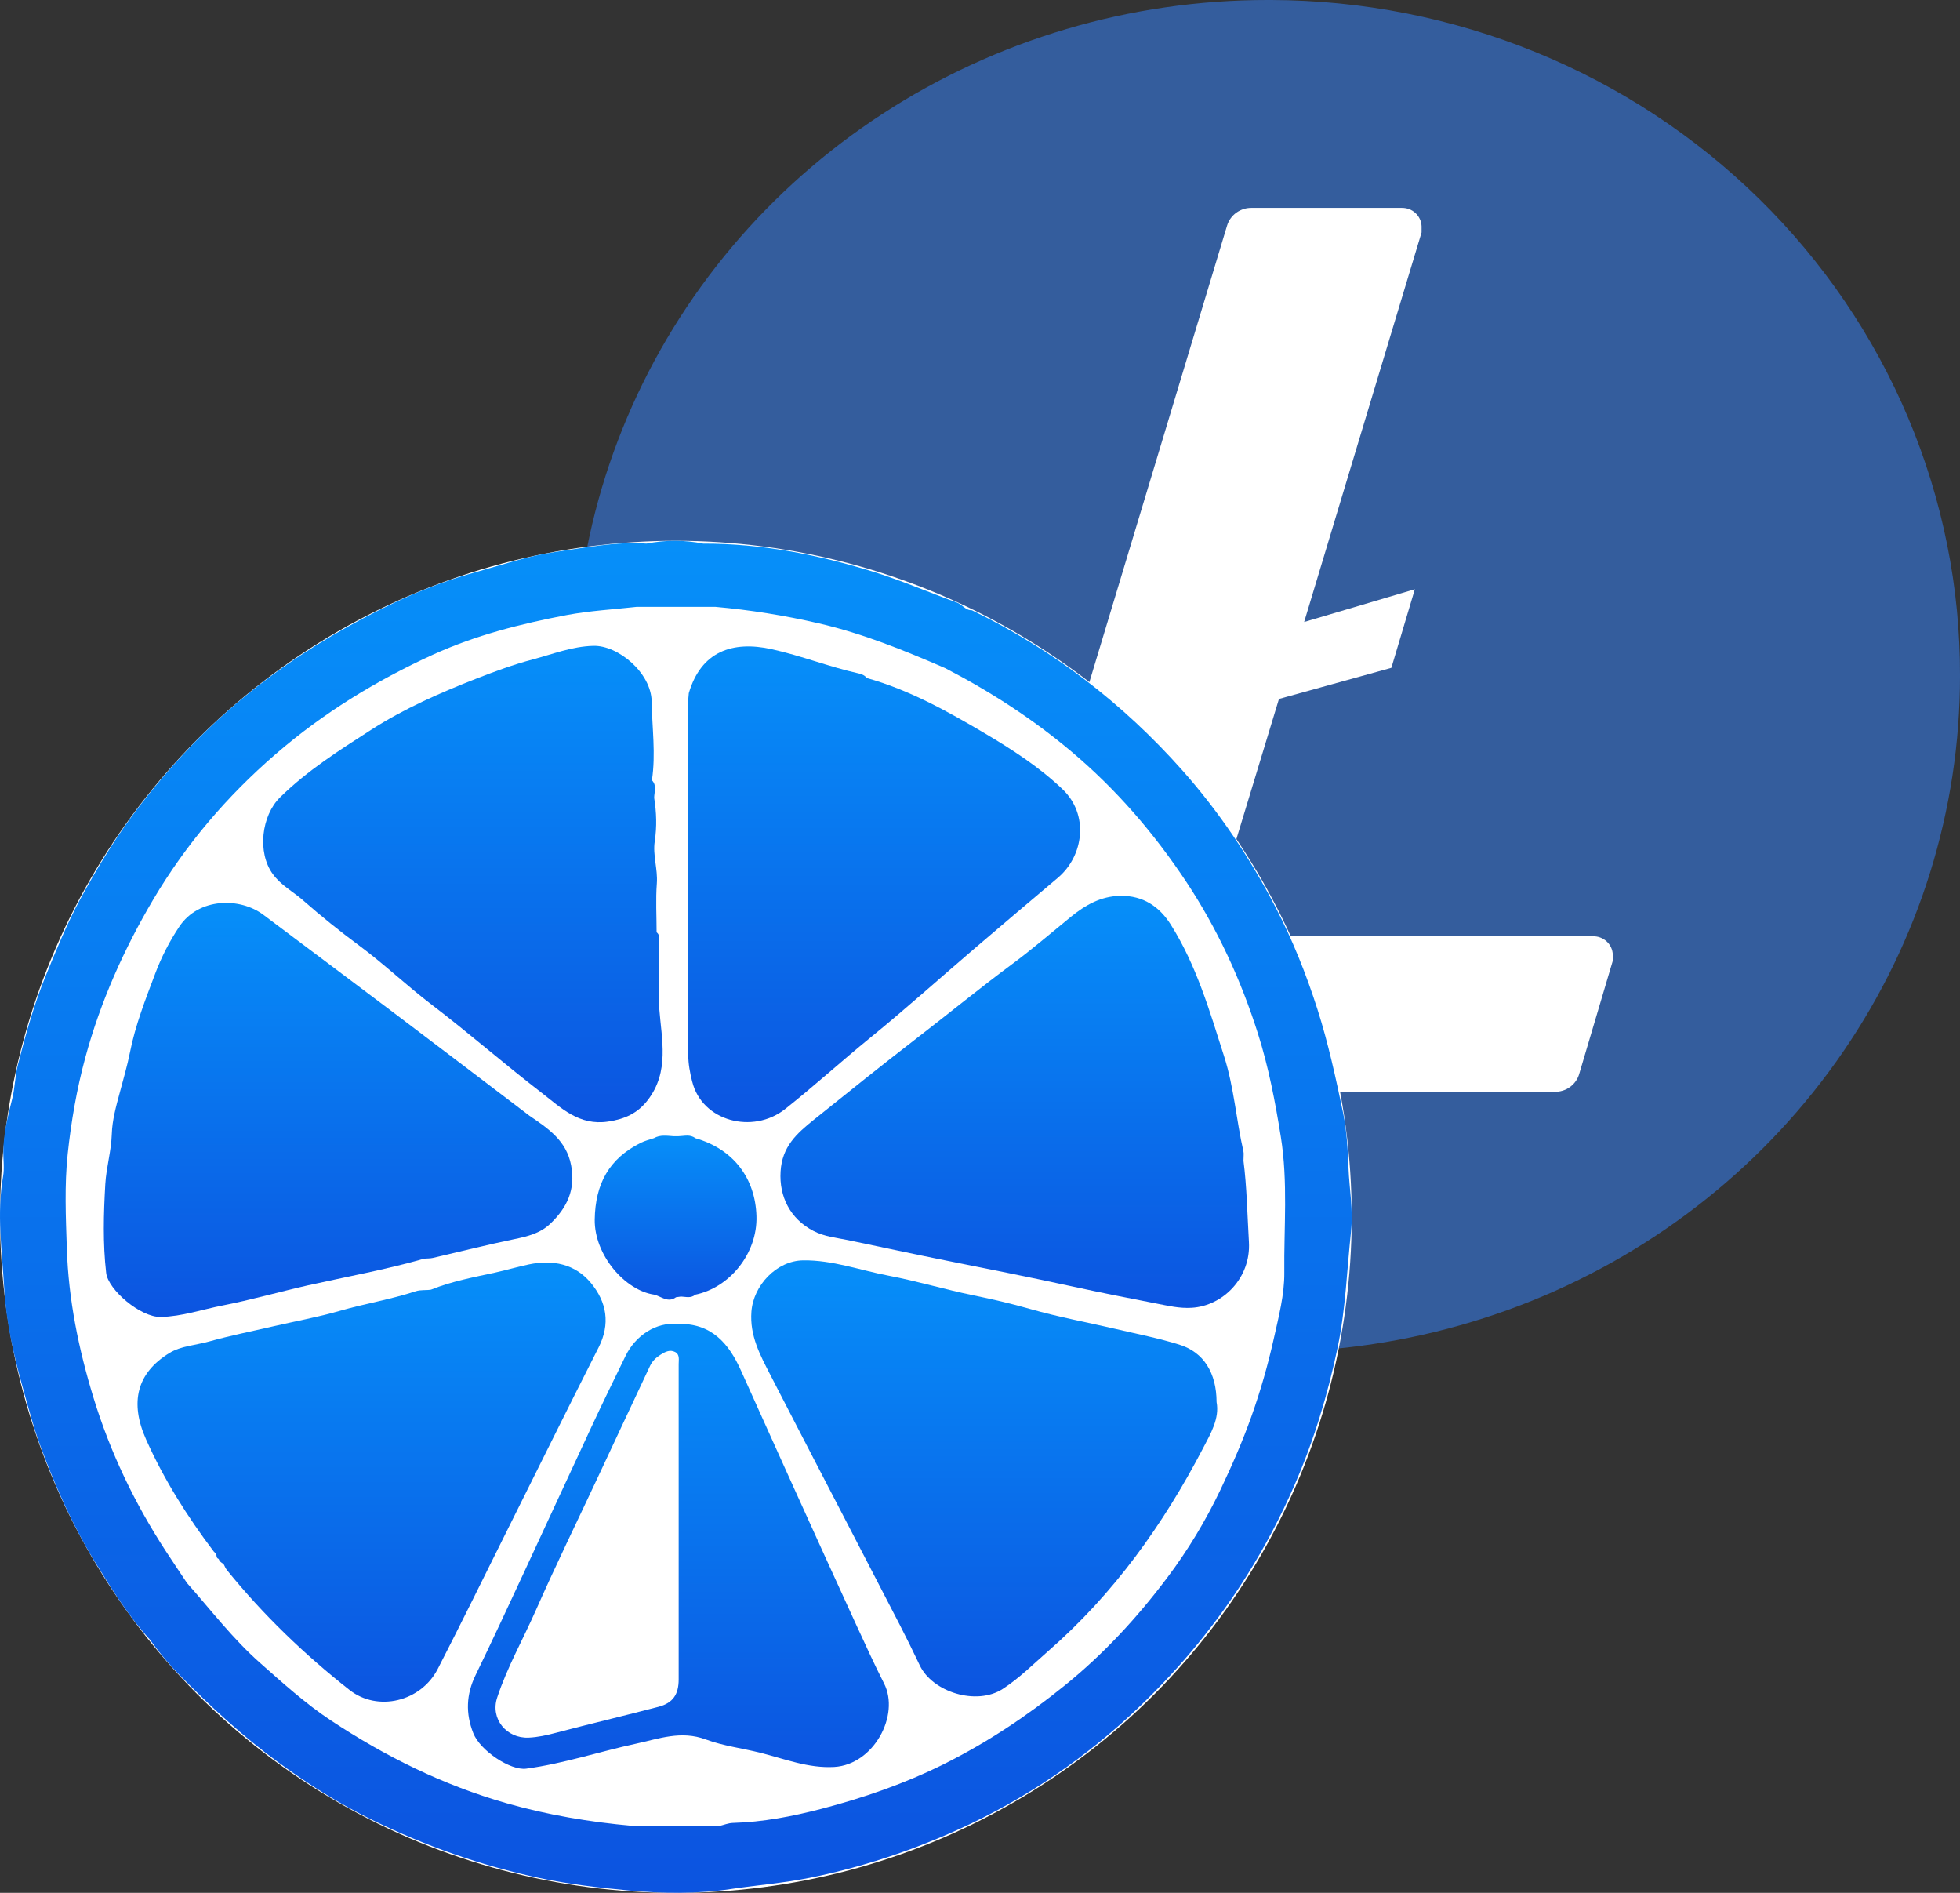
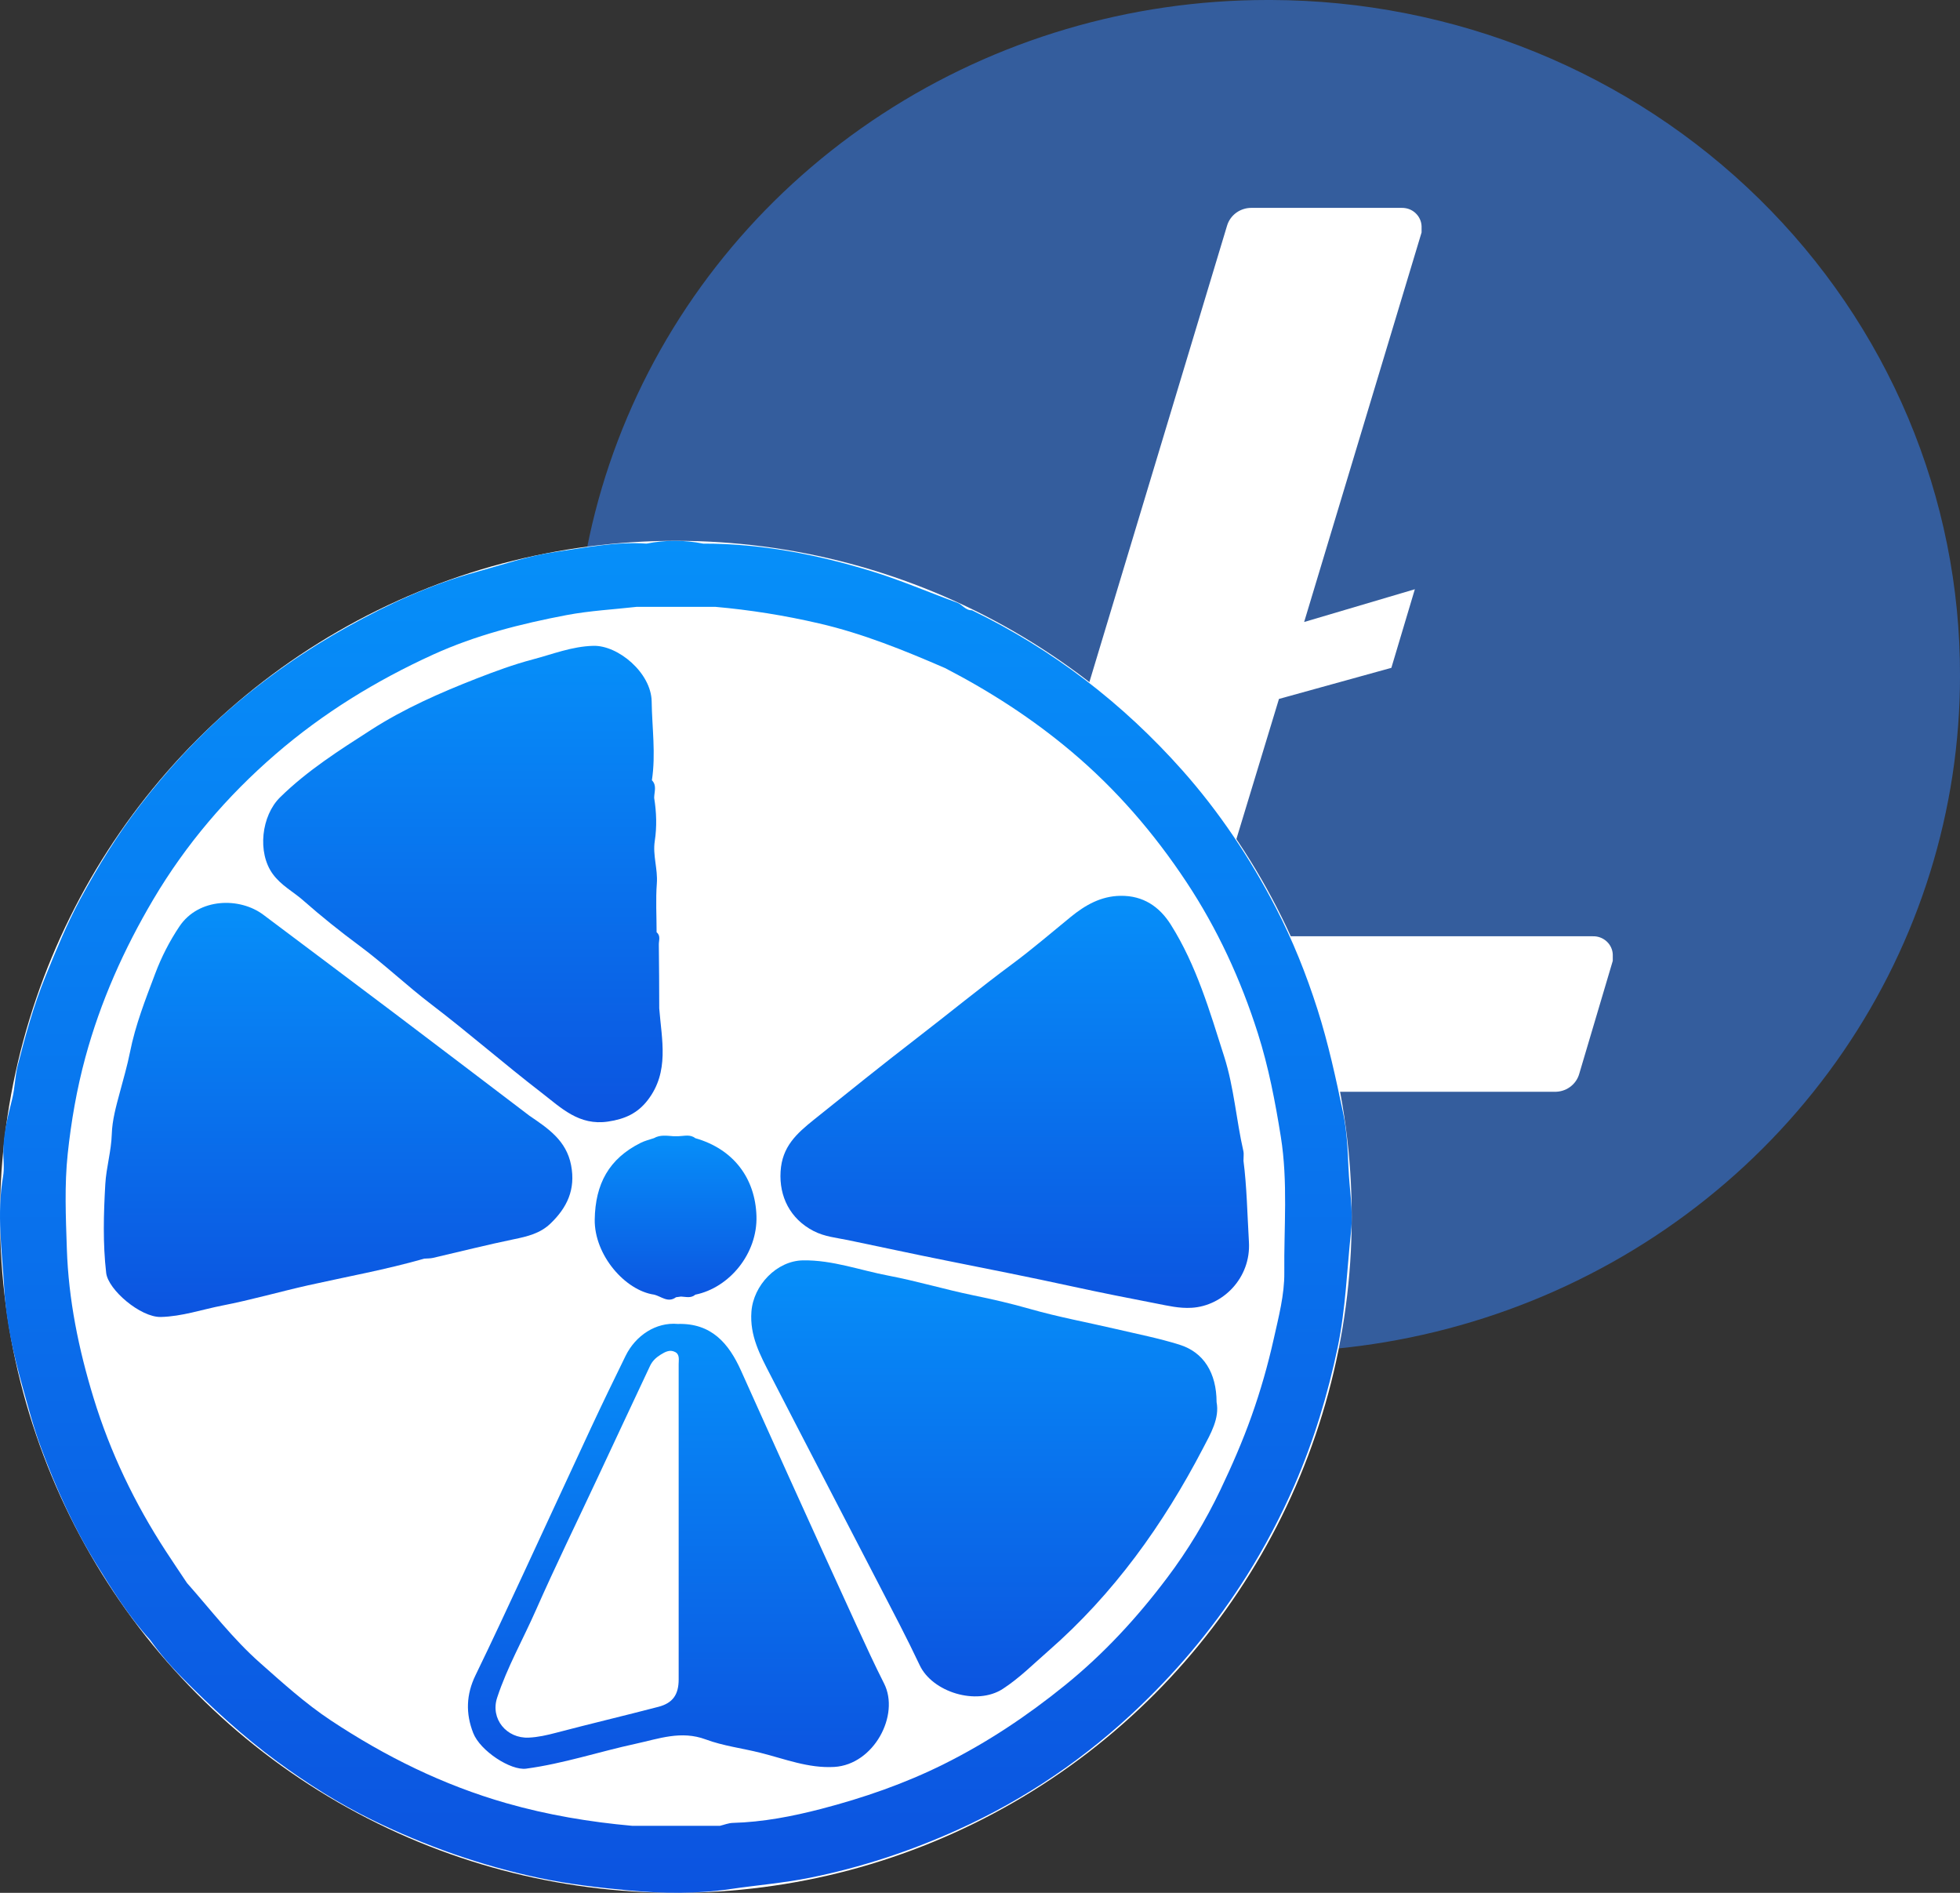
<svg xmlns="http://www.w3.org/2000/svg" width="58" height="56" viewBox="0 0 58 56" fill="none">
  <rect x="0" y="0" width="58" height="56" fill="#333333" stroke="none" />
  <g clip-path="url(#clip0_13_3391)">
    <path d="M37.5 37.835C47.596 37.835 55.781 29.85 55.781 20C55.781 10.15 47.596 2.165 37.5 2.165C27.404 2.165 19.219 10.15 19.219 20C19.219 29.85 27.404 37.835 37.5 37.835Z" fill="white" />
    <path d="M37.5 0C33.446 0 29.482 1.173 26.111 3.371C22.74 5.568 20.112 8.692 18.561 12.346C17.009 16.001 16.603 20.022 17.394 23.902C18.185 27.781 20.137 31.345 23.004 34.142C25.871 36.939 29.524 38.844 33.501 39.616C37.477 40.387 41.599 39.991 45.345 38.478C49.091 36.964 52.293 34.4 54.545 31.111C56.798 27.822 58 23.956 58 20C58.008 17.381 57.487 14.787 56.467 12.364C55.447 9.942 53.948 7.739 52.055 5.882C50.163 4.025 47.914 2.549 45.437 1.54C42.96 0.531 40.303 0.008 37.619 0H37.5ZM37.847 20.678L35.713 27.7H47.13C47.205 27.697 47.281 27.709 47.352 27.735C47.422 27.761 47.487 27.8 47.543 27.851C47.598 27.901 47.642 27.961 47.674 28.029C47.705 28.096 47.723 28.168 47.725 28.242V28.426L46.733 31.768C46.689 31.926 46.591 32.064 46.456 32.161C46.321 32.258 46.156 32.307 45.988 32.3H28.516L31.444 22.567L28.168 23.535L28.913 21.308L32.189 20.339L36.309 6.683C36.354 6.526 36.452 6.388 36.587 6.291C36.722 6.195 36.886 6.145 37.053 6.15H41.471C41.547 6.148 41.622 6.16 41.693 6.185C41.764 6.211 41.829 6.25 41.884 6.301C41.939 6.351 41.984 6.412 42.015 6.479C42.047 6.546 42.064 6.619 42.067 6.692V6.877L38.592 18.402L41.868 17.433L41.173 19.758L37.847 20.678Z" fill="#345D9D" />
  </g>
  <g clip-path="url(#clip1_13_3391)">
    <circle cx="20" cy="36" r="20" fill="white" />
    <path d="M39.904 34.563C39.882 34.017 39.857 33.463 39.746 32.931C39.53 31.899 39.308 30.869 38.985 29.858C38.654 28.822 38.253 27.819 37.755 26.858C36.997 25.394 36.086 24.028 34.99 22.793C33.225 20.806 31.155 19.216 28.761 18.054C28.572 18.062 28.477 17.885 28.323 17.829C27.482 17.524 26.662 17.167 25.803 16.903C24.172 16.403 22.518 16.079 20.808 16.083C20.249 15.972 19.691 15.972 19.132 16.083C18.218 16.019 17.322 16.203 16.429 16.331C15.629 16.445 14.851 16.715 14.066 16.931C12.728 17.299 11.485 17.877 10.286 18.543C9.045 19.232 7.874 20.043 6.798 20.981C5.817 21.837 4.945 22.788 4.148 23.82C3.471 24.696 2.9 25.631 2.375 26.599C1.98 27.33 1.668 28.097 1.353 28.868C0.999 29.735 0.754 30.622 0.525 31.521C0.443 31.845 0.442 32.185 0.364 32.498C0.233 33.021 0.1 33.535 0.098 34.077C0.098 34.318 0.132 34.565 0.092 34.799C-0.103 35.913 0.063 37.028 0.126 38.133C0.182 39.1 0.397 40.062 0.661 41.008C0.832 41.622 0.994 42.24 1.215 42.834C1.655 44.022 2.175 45.18 2.841 46.26C3.324 47.043 3.814 47.828 4.44 48.513C4.718 48.903 5.027 49.267 5.364 49.608C6.254 50.51 7.179 51.365 8.208 52.119C9.103 52.775 10.031 53.363 11.02 53.846C12.596 54.616 14.236 55.195 15.965 55.561C16.851 55.748 17.745 55.849 18.631 55.931C19.615 56.023 20.622 56.035 21.616 55.888C22.397 55.773 23.18 55.711 23.96 55.555C25.48 55.25 26.939 54.767 28.338 54.135C30.354 53.224 32.166 51.987 33.765 50.448C34.961 49.298 36.005 48.029 36.891 46.621C37.432 45.761 37.902 44.864 38.305 43.94C38.876 42.628 39.291 41.261 39.586 39.852C39.822 38.718 39.857 37.569 39.98 36.428C40.048 35.804 39.93 35.184 39.905 34.562L39.904 34.563ZM4.903 47.717C4.973 47.641 5.04 47.562 5.102 47.48C5.039 47.562 4.973 47.641 4.903 47.717ZM20.776 54.082C20.835 54.087 20.895 54.091 20.954 54.091C20.896 54.091 20.836 54.086 20.776 54.082ZM38.005 37.653C38.011 38.304 37.837 38.963 37.693 39.608C37.52 40.383 37.302 41.146 37.034 41.899C36.769 42.644 36.454 43.364 36.116 44.074C35.678 44.993 35.149 45.87 34.537 46.681C33.654 47.854 32.664 48.93 31.512 49.861C30.397 50.764 29.218 51.55 27.936 52.189C26.774 52.769 25.552 53.191 24.299 53.517C23.442 53.739 22.573 53.907 21.682 53.931C21.556 53.935 21.43 53.987 21.305 54.017C20.439 54.017 19.572 54.017 18.706 54.017C17.445 53.904 16.201 53.695 14.983 53.347C13.116 52.813 11.397 51.964 9.785 50.895C9.034 50.397 8.367 49.791 7.692 49.194C6.886 48.481 6.24 47.631 5.533 46.833C5.428 47.011 5.318 47.187 5.197 47.355C5.318 47.188 5.428 47.012 5.533 46.833C5.323 46.518 5.112 46.206 4.906 45.89C3.986 44.477 3.264 42.975 2.768 41.356C2.326 39.911 2.027 38.454 1.978 36.94C1.947 36.003 1.905 35.061 2.004 34.134C2.106 33.175 2.272 32.219 2.526 31.282C2.975 29.628 3.669 28.076 4.536 26.61C5.498 24.984 6.717 23.555 8.152 22.315C9.56 21.097 11.134 20.133 12.819 19.365C14.075 18.793 15.416 18.454 16.769 18.197C17.453 18.068 18.155 18.031 18.848 17.953C19.619 17.953 20.392 17.953 21.163 17.953C22.199 18.045 23.221 18.208 24.238 18.444C25.535 18.744 26.754 19.24 27.966 19.765C29.299 20.455 30.55 21.262 31.702 22.232C33.031 23.351 34.149 24.647 35.105 26.09C36.028 27.483 36.72 28.988 37.224 30.576C37.54 31.572 37.736 32.594 37.902 33.631C38.117 34.975 37.991 36.313 38.005 37.652L38.005 37.653Z" fill="url(#paint0_linear_13_3391)" />
    <path d="M36.797 34.343C36.797 34.204 36.811 34.129 36.795 34.061C36.582 33.132 36.518 32.176 36.227 31.262C35.799 29.919 35.406 28.561 34.647 27.357C34.312 26.825 33.831 26.493 33.157 26.503C32.574 26.511 32.109 26.782 31.683 27.129C31.111 27.595 30.55 28.079 29.96 28.516C28.994 29.232 28.065 29.994 27.113 30.727C26.094 31.512 25.092 32.319 24.089 33.123C23.567 33.542 23.143 33.925 23.099 34.659C23.053 35.4 23.383 36.061 24.072 36.418C24.401 36.589 24.759 36.62 25.093 36.689C26.063 36.889 27.032 37.102 28.004 37.295C29.253 37.544 30.502 37.792 31.747 38.063C32.574 38.243 33.406 38.408 34.235 38.568C34.559 38.63 34.898 38.714 35.265 38.691C36.19 38.636 37.021 37.807 36.958 36.743C36.91 35.92 36.895 35.097 36.797 34.344V34.343Z" fill="url(#paint1_linear_13_3391)" />
    <path d="M34.905 39.783C34.288 39.591 33.651 39.466 33.022 39.319C32.173 39.121 31.314 38.964 30.478 38.725C29.926 38.567 29.365 38.437 28.809 38.324C27.967 38.151 27.144 37.903 26.299 37.742C25.455 37.583 24.64 37.275 23.764 37.288C22.984 37.299 22.294 38.024 22.236 38.804C22.182 39.518 22.494 40.091 22.796 40.677C23.858 42.741 24.934 44.8 26 46.862C26.413 47.659 26.833 48.454 27.216 49.266C27.588 50.059 28.896 50.471 29.673 49.967C30.168 49.646 30.579 49.231 31.018 48.848C32.955 47.158 34.423 45.106 35.603 42.841C35.826 42.414 36.093 41.963 36.001 41.482C35.999 40.619 35.62 40.006 34.905 39.784V39.783Z" fill="url(#paint2_linear_13_3391)" />
    <path d="M8.974 26.641C9.507 27.11 10.064 27.556 10.638 27.981C11.372 28.526 12.039 29.163 12.768 29.718C13.875 30.562 14.922 31.479 16.025 32.328C16.605 32.775 17.131 33.31 17.993 33.182C18.49 33.109 18.869 32.937 19.17 32.544C19.815 31.704 19.58 30.76 19.508 29.833C19.505 29.204 19.506 28.575 19.496 27.945C19.494 27.824 19.558 27.683 19.43 27.582C19.43 27.099 19.401 26.615 19.437 26.136C19.469 25.712 19.312 25.304 19.375 24.888C19.441 24.457 19.427 24.033 19.358 23.606C19.358 23.43 19.445 23.241 19.291 23.084C19.41 22.306 19.295 21.529 19.284 20.752C19.27 19.905 18.29 19.087 17.557 19.107C16.921 19.124 16.353 19.355 15.762 19.51C15.198 19.659 14.646 19.863 14.101 20.075C13.02 20.498 11.956 20.965 10.977 21.595C10.038 22.199 9.098 22.794 8.288 23.589C7.737 24.129 7.605 25.222 8.075 25.862C8.326 26.203 8.68 26.381 8.975 26.641H8.974Z" fill="url(#paint3_linear_13_3391)" />
    <path d="M6.578 38.625C7.432 38.459 8.271 38.217 9.119 38.026C10.266 37.77 11.424 37.561 12.556 37.237C12.64 37.23 12.726 37.234 12.808 37.216C13.608 37.031 14.404 36.829 15.208 36.663C15.603 36.582 15.982 36.492 16.283 36.205C16.78 35.732 17.038 35.192 16.9 34.474C16.759 33.737 16.213 33.382 15.667 33.009C14.335 31.997 13.005 30.984 11.67 29.976C10.382 29.003 9.086 28.037 7.796 27.066C7.096 26.538 5.879 26.56 5.31 27.408C5.015 27.848 4.777 28.314 4.591 28.809C4.304 29.571 4.006 30.325 3.846 31.132C3.767 31.529 3.65 31.927 3.545 32.322C3.435 32.729 3.32 33.145 3.308 33.551C3.293 34.057 3.145 34.534 3.116 35.034C3.066 35.911 3.041 36.785 3.142 37.66C3.2 38.158 4.157 38.976 4.758 38.963C5.388 38.948 5.973 38.743 6.578 38.625Z" fill="url(#paint4_linear_13_3391)" />
-     <path d="M20.484 32C20.774 33.175 22.279 33.566 23.235 32.81C24.092 32.131 24.899 31.395 25.746 30.706C26.817 29.835 27.844 28.911 28.893 28.014C29.694 27.33 30.497 26.649 31.302 25.971C32.074 25.32 32.232 24.097 31.439 23.346C30.743 22.684 29.946 22.171 29.126 21.686C28.019 21.033 26.899 20.409 25.65 20.059C25.59 19.98 25.503 19.944 25.412 19.924C24.541 19.731 23.712 19.399 22.836 19.206C21.67 18.949 20.746 19.276 20.383 20.506C20.374 20.638 20.355 20.77 20.355 20.903C20.356 24.339 20.356 27.774 20.367 31.21C20.367 31.474 20.416 31.733 20.483 32.001L20.484 32Z" fill="url(#paint5_linear_13_3391)" />
-     <path d="M17.711 39.871C18.07 39.166 17.953 38.519 17.486 37.957C17.019 37.393 16.359 37.261 15.65 37.408C15.315 37.479 14.984 37.576 14.649 37.65C14.01 37.789 13.367 37.907 12.756 38.154C12.606 38.181 12.458 38.151 12.299 38.203C11.563 38.445 10.797 38.568 10.051 38.783C9.41 38.968 8.744 39.088 8.09 39.239C7.453 39.387 6.81 39.514 6.181 39.69C5.788 39.8 5.358 39.816 5.007 40.033C4.053 40.62 3.83 41.486 4.325 42.592C4.851 43.77 5.542 44.867 6.324 45.9C6.349 45.925 6.374 45.951 6.399 45.976C6.411 46.03 6.398 46.096 6.469 46.12C6.495 46.192 6.548 46.236 6.614 46.267C6.648 46.33 6.673 46.4 6.718 46.454C7.788 47.776 9.01 48.95 10.343 49.998C11.177 50.653 12.455 50.345 12.953 49.377C13.648 48.028 14.315 46.664 14.993 45.306C15.899 43.494 16.793 41.676 17.711 39.87V39.871Z" fill="url(#paint6_linear_13_3391)" />
    <path d="M25.371 48.144C24.693 46.667 24.021 45.188 23.351 43.708C22.874 42.656 22.402 41.601 21.927 40.548C21.565 39.744 21.053 39.14 20.055 39.169C19.412 39.112 18.808 39.509 18.511 40.116C18.168 40.816 17.827 41.518 17.497 42.226C16.825 43.666 16.162 45.11 15.492 46.55C15.023 47.558 14.556 48.566 14.07 49.565C13.795 50.132 13.776 50.693 14.004 51.273C14.21 51.8 15.112 52.388 15.57 52.326C16.673 52.178 17.727 51.824 18.809 51.59C19.502 51.44 20.155 51.19 20.886 51.462C21.402 51.654 21.962 51.721 22.499 51.856C23.221 52.036 23.919 52.32 24.69 52.275C25.861 52.204 26.634 50.74 26.162 49.808C25.885 49.261 25.628 48.703 25.372 48.145L25.371 48.144ZM20.083 45.093C20.083 46.624 20.083 48.154 20.083 49.685C20.083 50.131 19.913 50.384 19.486 50.496C18.476 50.76 17.458 51 16.448 51.266C16.181 51.336 15.924 51.395 15.646 51.408C14.991 51.438 14.504 50.853 14.712 50.224C15.008 49.325 15.478 48.5 15.858 47.637C16.441 46.317 17.076 45.02 17.688 43.712C18.204 42.611 18.718 41.509 19.236 40.41C19.303 40.269 19.408 40.166 19.548 40.079C19.692 39.989 19.825 39.922 19.977 39.999C20.12 40.071 20.083 40.229 20.083 40.358C20.084 41.937 20.083 43.516 20.083 45.094V45.093Z" fill="url(#paint7_linear_13_3391)" />
    <path d="M18.956 33.813C18.023 34.279 17.616 35.024 17.599 36.08C17.584 37.129 18.496 38.178 19.355 38.302C19.569 38.353 19.765 38.556 20.005 38.379C20.053 38.372 20.102 38.366 20.151 38.359C20.296 38.365 20.447 38.416 20.576 38.303C21.585 38.098 22.42 37.087 22.385 35.976C22.351 34.873 21.719 33.999 20.575 33.673C20.422 33.552 20.247 33.611 20.078 33.615C20.028 33.615 19.978 33.615 19.928 33.615C19.733 33.602 19.536 33.567 19.352 33.672C19.219 33.718 19.079 33.75 18.955 33.813H18.956Z" fill="url(#paint8_linear_13_3391)" />
  </g>
  <defs>
    <linearGradient id="paint0_linear_13_3391" x1="20" y1="15.999" x2="20" y2="55.999" gradientUnits="userSpaceOnUse">
      <stop stop-color="#068FF9" />
      <stop offset="1" stop-color="#0C54E0" />
    </linearGradient>
    <linearGradient id="paint1_linear_13_3391" x1="30.028" y1="26.502" x2="30.028" y2="38.695" gradientUnits="userSpaceOnUse">
      <stop stop-color="#068FF9" />
      <stop offset="1" stop-color="#0C54E0" />
    </linearGradient>
    <linearGradient id="paint2_linear_13_3391" x1="29.124" y1="37.288" x2="29.124" y2="50.188" gradientUnits="userSpaceOnUse">
      <stop stop-color="#068FF9" />
      <stop offset="1" stop-color="#0C54E0" />
    </linearGradient>
    <linearGradient id="paint3_linear_13_3391" x1="13.698" y1="19.106" x2="13.698" y2="33.201" gradientUnits="userSpaceOnUse">
      <stop stop-color="#068FF9" />
      <stop offset="1" stop-color="#0C54E0" />
    </linearGradient>
    <linearGradient id="paint4_linear_13_3391" x1="10.005" y1="26.712" x2="10.005" y2="38.963" gradientUnits="userSpaceOnUse">
      <stop stop-color="#068FF9" />
      <stop offset="1" stop-color="#0C54E0" />
    </linearGradient>
    <linearGradient id="paint5_linear_13_3391" x1="26.159" y1="19.125" x2="26.159" y2="33.198" gradientUnits="userSpaceOnUse">
      <stop stop-color="#068FF9" />
      <stop offset="1" stop-color="#0C54E0" />
    </linearGradient>
    <linearGradient id="paint6_linear_13_3391" x1="10.996" y1="37.352" x2="10.996" y2="50.345" gradientUnits="userSpaceOnUse">
      <stop stop-color="#068FF9" />
      <stop offset="1" stop-color="#0C54E0" />
    </linearGradient>
    <linearGradient id="paint7_linear_13_3391" x1="20.075" y1="39.164" x2="20.075" y2="52.33" gradientUnits="userSpaceOnUse">
      <stop stop-color="#068FF9" />
      <stop offset="1" stop-color="#0C54E0" />
    </linearGradient>
    <linearGradient id="paint8_linear_13_3391" x1="19.993" y1="33.597" x2="19.993" y2="38.45" gradientUnits="userSpaceOnUse">
      <stop stop-color="#068FF9" />
      <stop offset="1" stop-color="#0C54E0" />
    </linearGradient>
    <clipPath id="clip0_13_3391">
      <rect width="41" height="40" fill="white" transform="translate(17)" />
    </clipPath>
    <clipPath id="clip1_13_3391">
      <rect width="40" height="40" fill="white" transform="translate(0 16)" />
    </clipPath>
  </defs>
</svg>